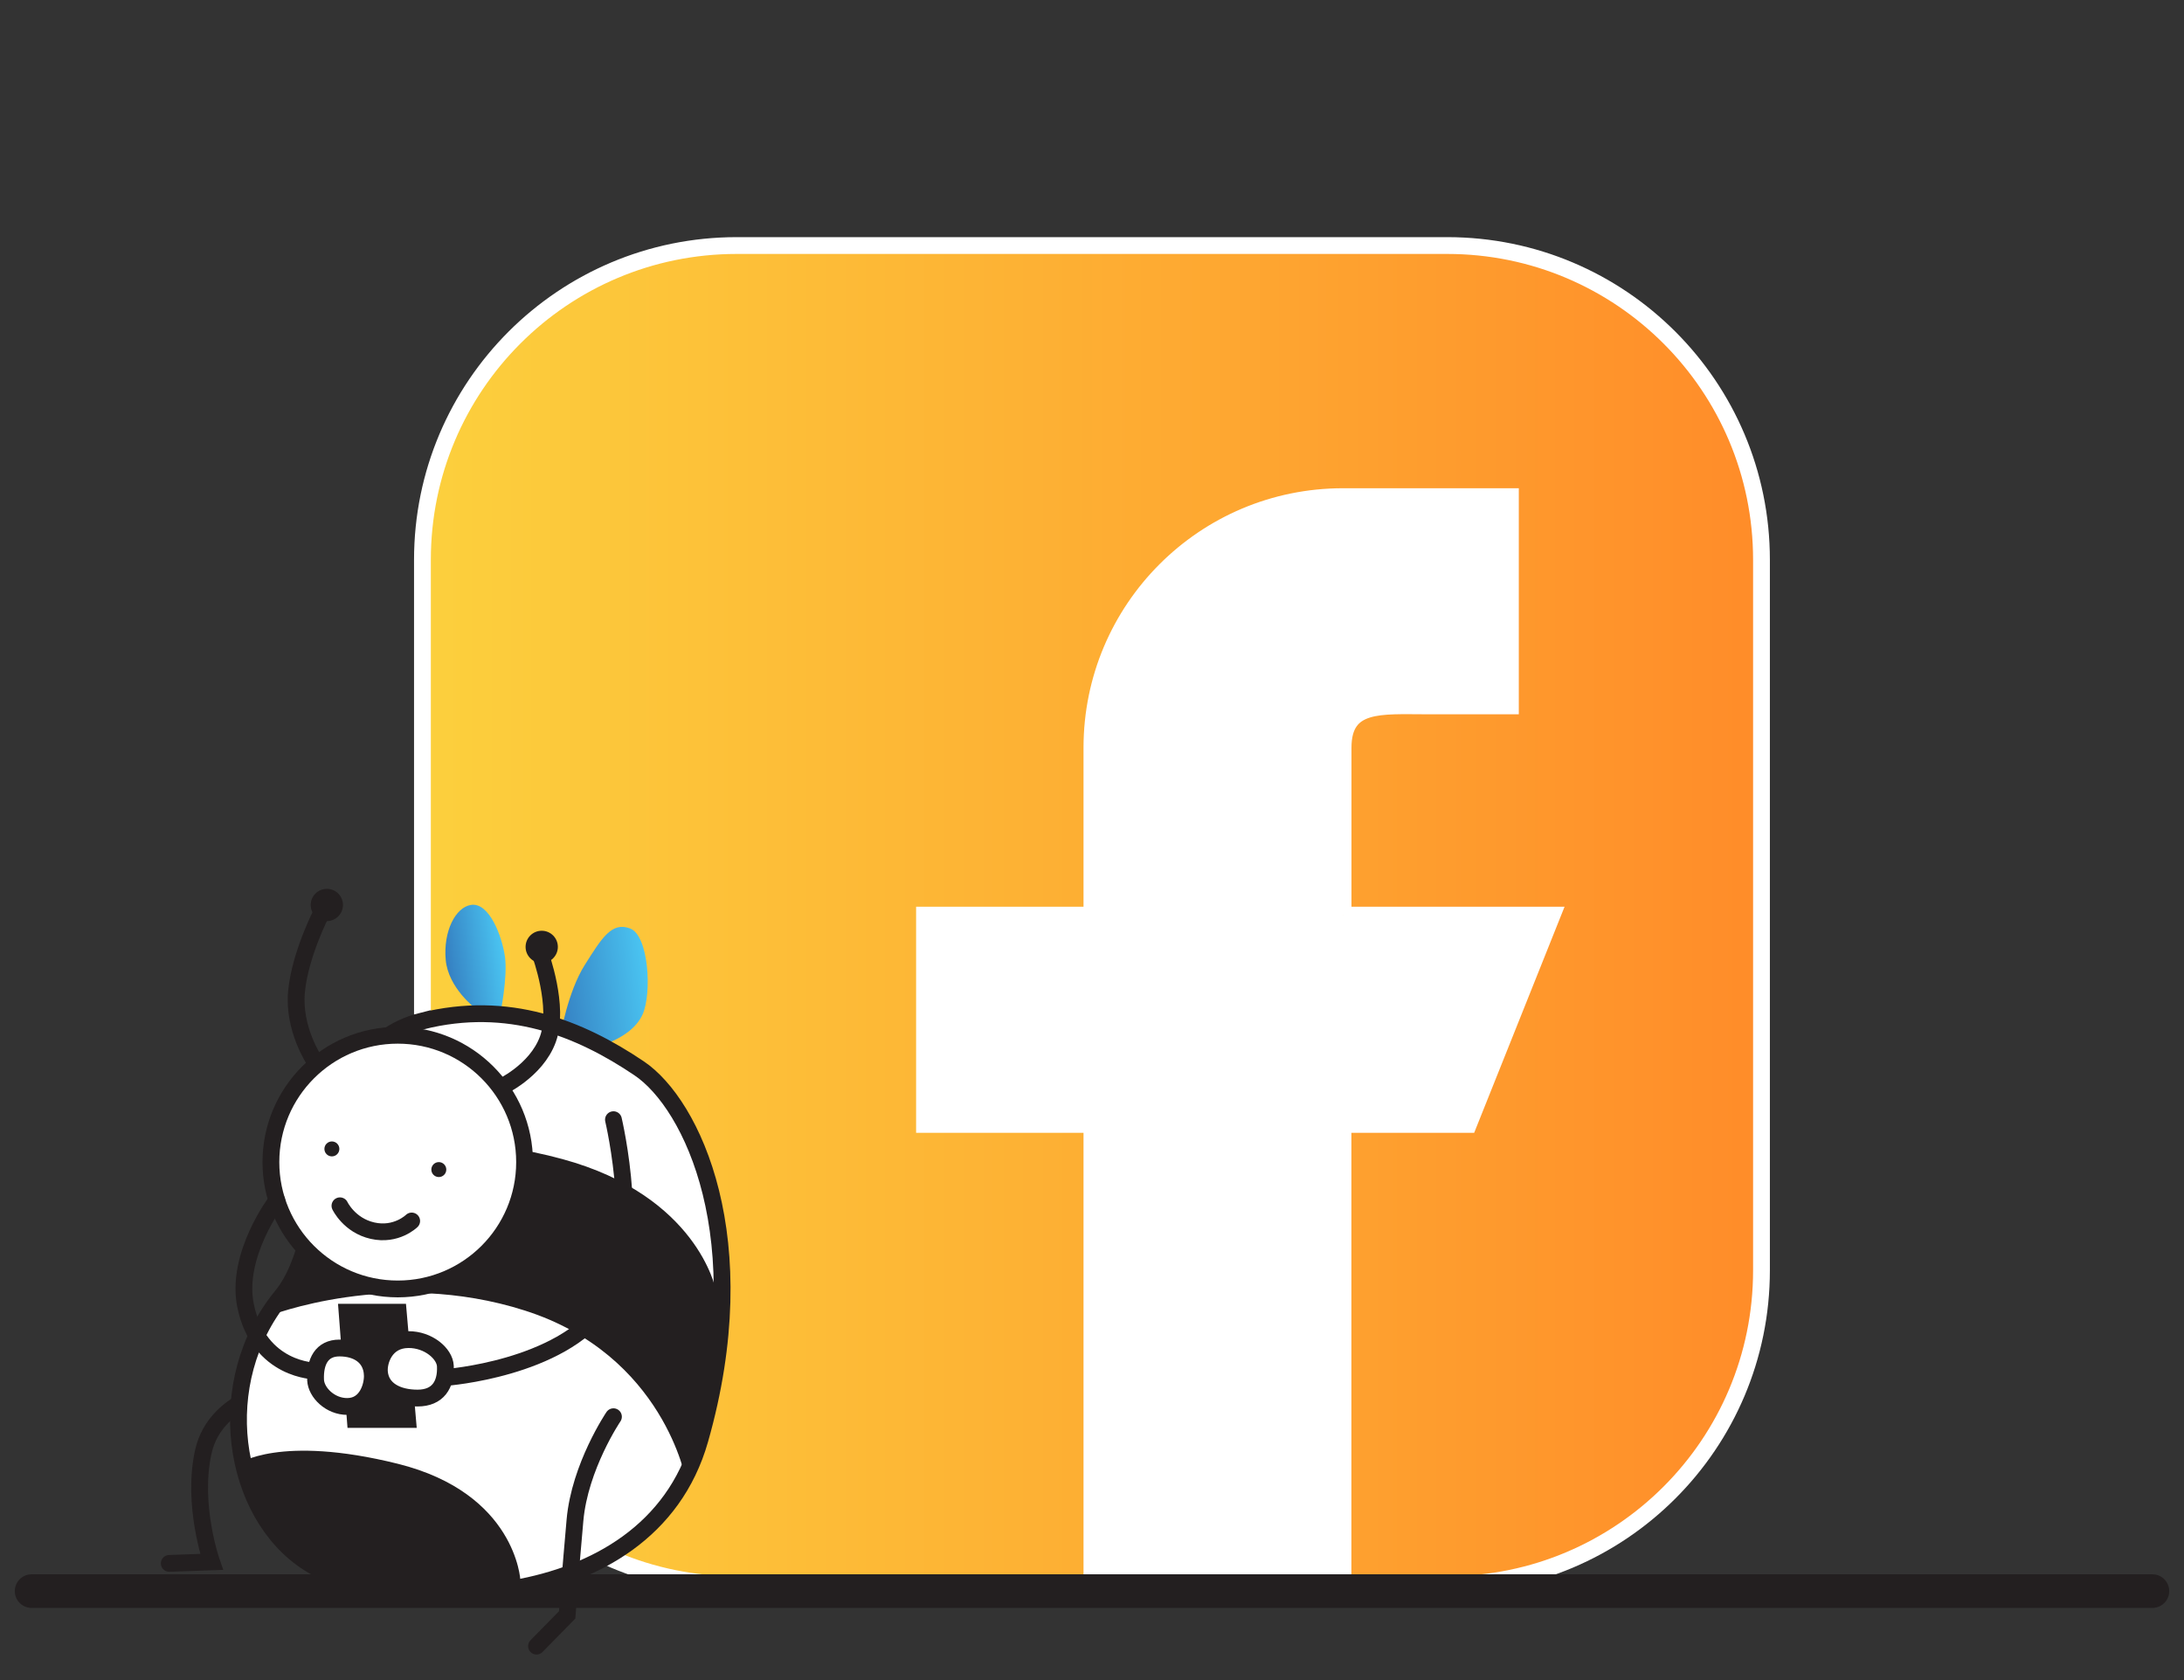
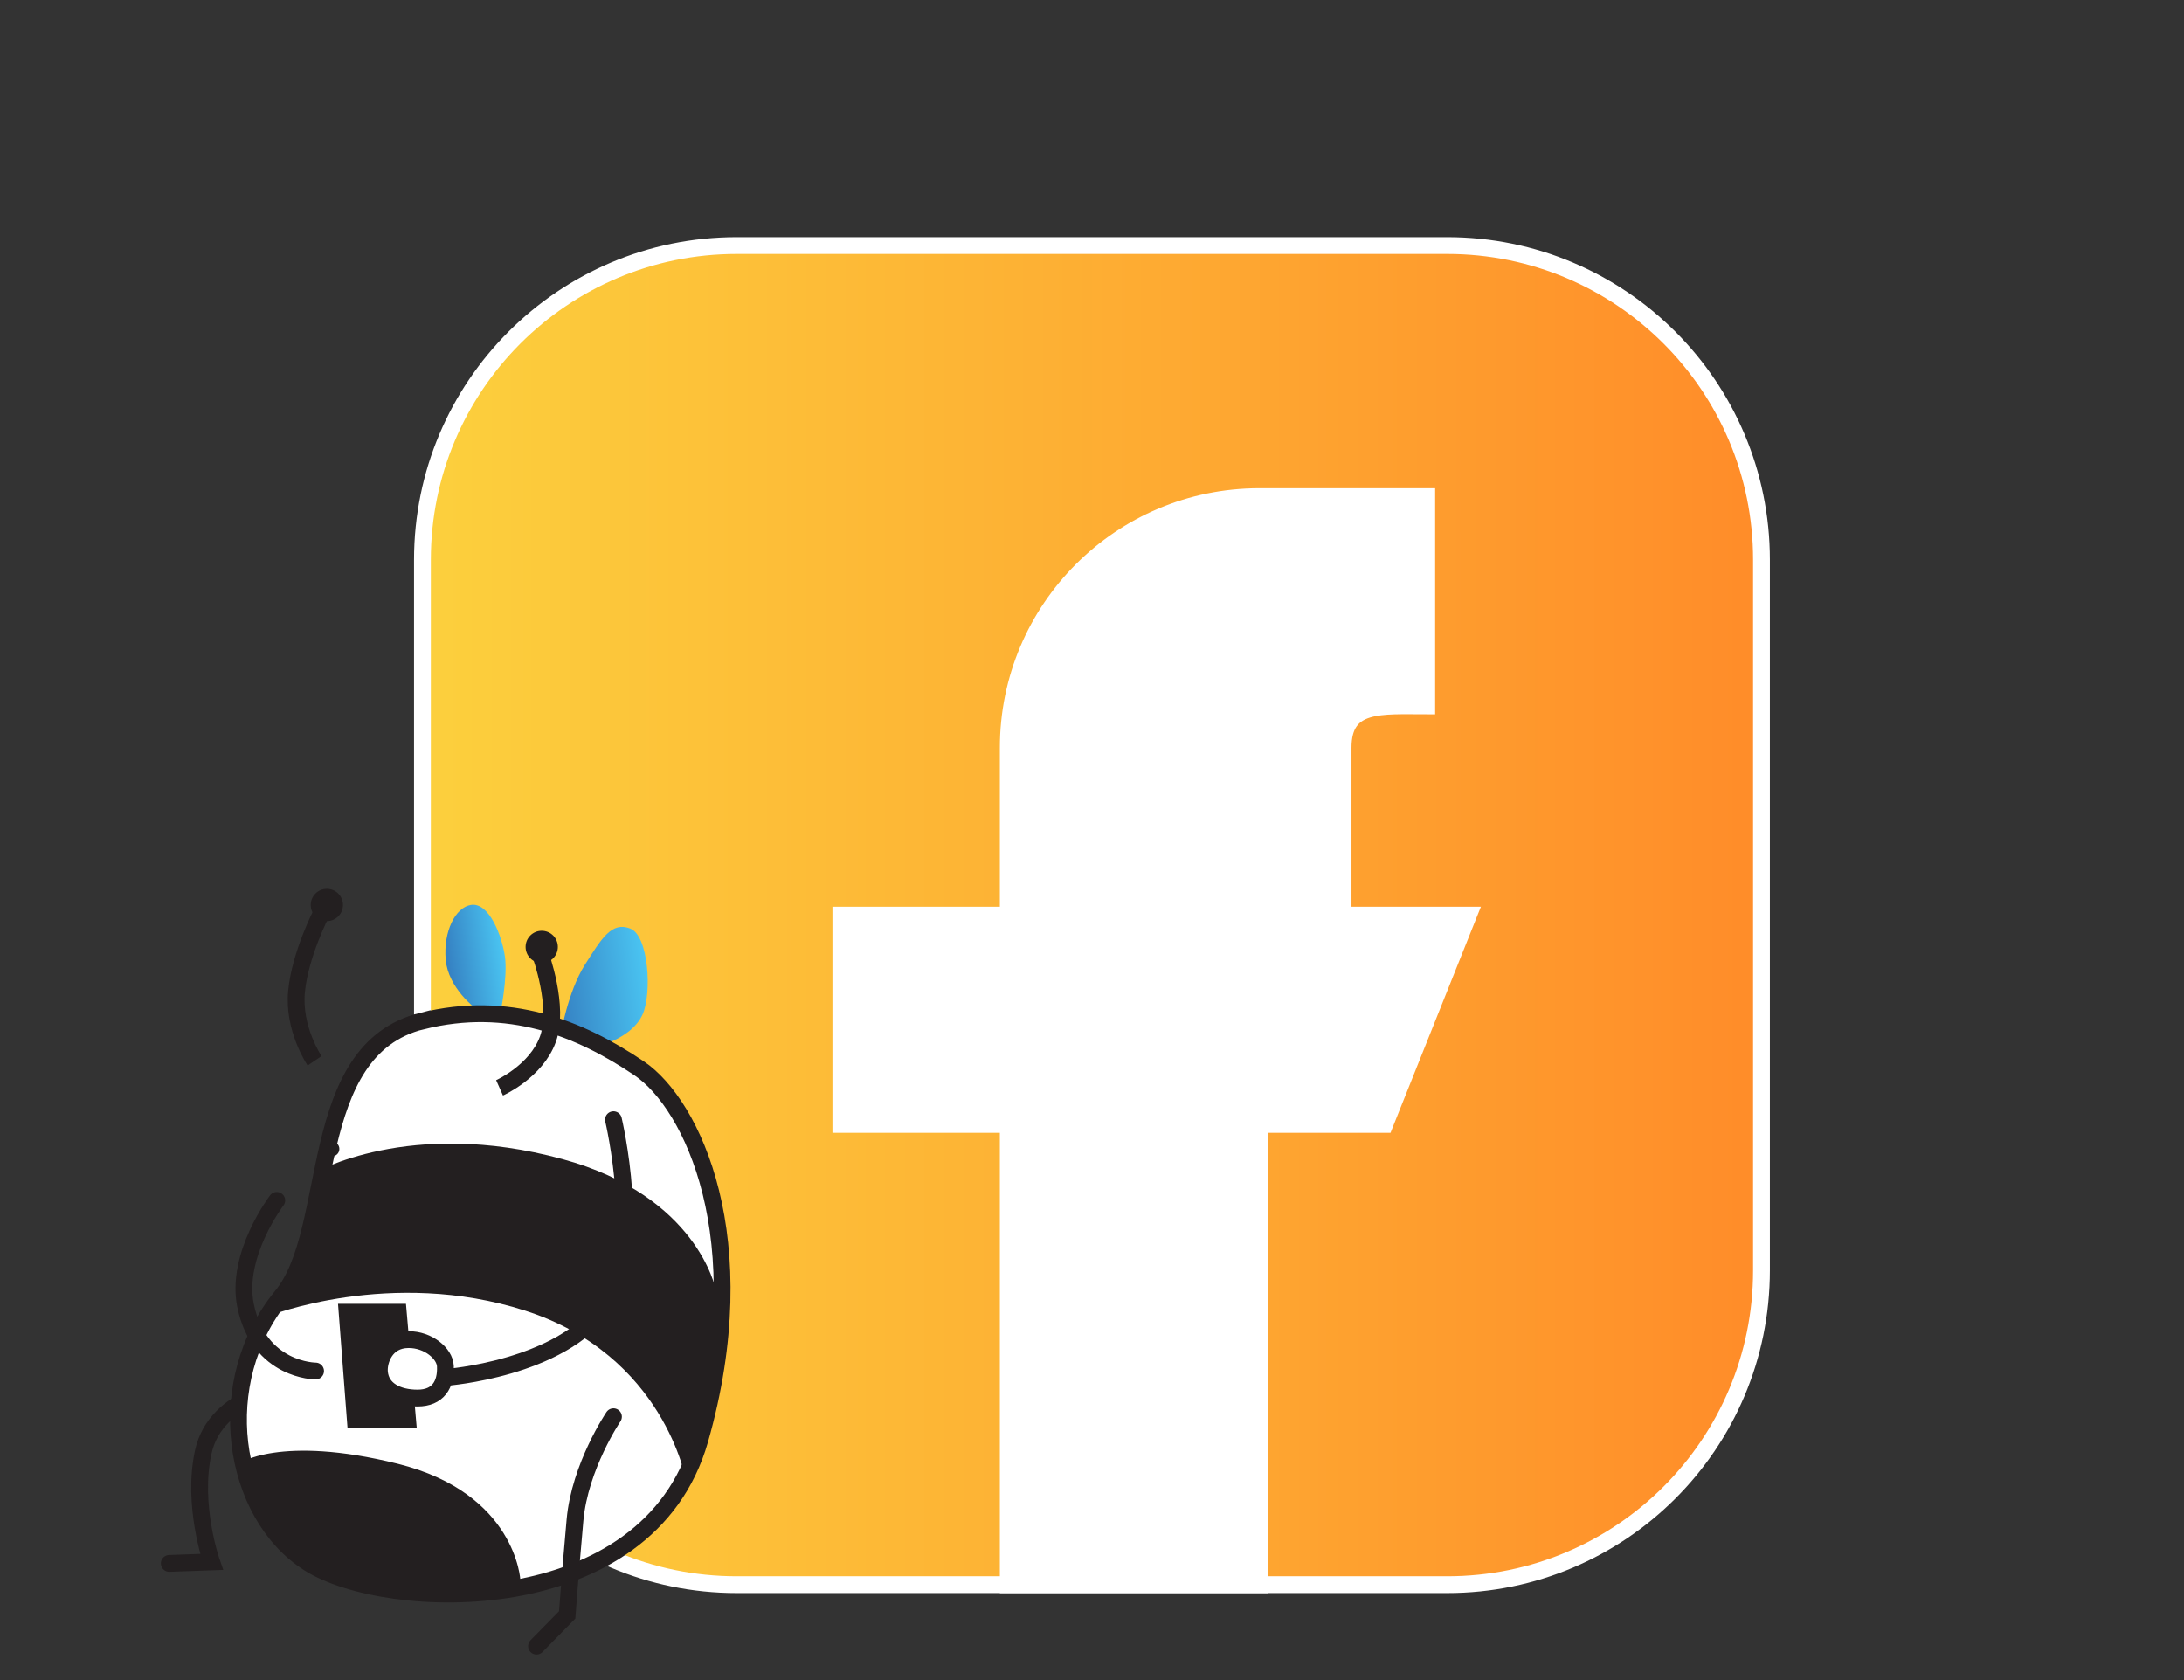
<svg xmlns="http://www.w3.org/2000/svg" xmlns:xlink="http://www.w3.org/1999/xlink" id="a" viewBox="0 0 260 200">
  <rect x="0" y="0" width="260" height="200" fill="#333333" stroke="none" />
  <defs>
    <style>.e,.f,.g,.h,.i,.j,.k{stroke-miterlimit:10;}.e,.f,.g,.j,.k{stroke:#231f20;}.e,.f,.h,.i,.j,.k{stroke-width:2px;}.e,.f,.i{fill:#fff;}.l{fill:url(#c);}.f,.g,.k{stroke-linecap:round;}.g{stroke-width:4px;}.g,.j,.k{fill:none;}.h{fill:url(#b);}.h,.i{stroke:#fff;}.m{fill:url(#d);}.n{fill:#231f20;}</style>
    <linearGradient id="b" x1="50.3" y1="108.94" x2="209.7" y2="108.94" gradientTransform="matrix(1, 0, 0, 1, 0, 0)" gradientUnits="userSpaceOnUse">
      <stop offset="0" stop-color="#fcd03d" />
      <stop offset="1" stop-color="#ff8c29" />
    </linearGradient>
    <linearGradient id="c" x1="-482.48" y1="-245.7" x2="-471.12" y2="-245.7" gradientTransform="translate(-365.08 429.06) rotate(171.77) scale(1 -1)" gradientUnits="userSpaceOnUse">
      <stop offset="0" stop-color="#4ac5f2" />
      <stop offset="1" stop-color="#357fc1" />
    </linearGradient>
    <linearGradient id="d" x1="-465.9" y1="-251.08" x2="-458.86" y2="-251.08" xlink:href="#c" />
  </defs>
  <g>
    <path class="h" d="M172.3,29.23H87.7c-20.66,0-37.41,16.75-37.41,37.41v84.59c0,20.66,16.75,37.41,37.41,37.41h84.59c20.66,0,37.41-16.75,37.41-37.41V66.64c0-20.66-16.75-37.41-37.41-37.41Z" />
-     <path class="i" d="M159.89,108.94v-19.93c0-5.5,4.46-4.98,9.96-4.98h9.96v-24.91h-19.93c-16.51,0-29.89,13.38-29.89,29.89v19.93h-19.93v24.91h19.93v54.8h29.89v-54.8h14.94l9.96-24.91h-24.91Z" />
+     <path class="i" d="M159.89,108.94v-19.93c0-5.5,4.46-4.98,9.96-4.98v-24.91h-19.93c-16.51,0-29.89,13.38-29.89,29.89v19.93h-19.93v24.91h19.93v54.8h29.89v-54.8h14.94l9.96-24.91h-24.91Z" />
  </g>
-   <line class="g" x1="3.76" y1="189.41" x2="256.24" y2="189.41" />
  <g>
    <path class="k" d="M34.56,164.97s-8.86,.95-10.37,7.91c-1.37,6.28,1,13.05,1,13.05l-5.04,.18" />
    <path class="l" d="M69.41,125.01l-2.68-1.78s.86-5.15,2.88-8.35c2.03-3.2,3.2-5.19,5.41-4.35,2.21,.84,2.61,7.73,1.48,10.23-1.56,3.44-7.09,4.24-7.09,4.24Z" />
    <path class="m" d="M56.09,107.72c2.13-.31,3.66,3.65,4.02,6.14,.36,2.48-.57,6.91-.57,6.91l-2.9-.7s-3.28-2.43-3.58-5.82,1.17-6.26,3.03-6.53Z" />
    <path class="f" d="M50.25,121.54c-14,3.48-10.19,24.79-16.7,32.73-8.37,10.2-6.03,25.94,3.21,31.82,9.24,5.88,40.36,7.05,46.56-14.7,6.8-23.85-.91-39.96-7.23-44.21-7.15-4.82-15.59-8.18-25.84-5.63Z" />
    <path class="n" d="M81.67,176.23s2.06-4.93,2.97-13.03c.55-4.89,.54-9.76,.54-9.76,0,0-2.15-11.08-18.23-15.46-18.28-4.98-29.62,1.69-29.62,1.69,0,0,.14,5-1.21,8.85-1.35,3.85-4.16,8.15-4.16,8.15,0,0,14.54-5.77,30.52-.66,16.6,5.3,19.19,20.22,19.19,20.22Z" />
    <path class="n" d="M61.95,188.11s-.5-10.35-14.6-13.86c-14.1-3.5-18.96,0-18.96,0,0,0,1.67,10.41,9.65,13.02,11.71,3.84,23.92,.82,23.92,.82Z" />
-     <circle class="e" cx="47.35" cy="138.34" r="15.1" />
    <path class="j" d="M59.47,129.5s4.36-1.94,5.76-5.8c1.4-3.87-.9-10.11-.9-10.11" />
    <path class="j" d="M37.45,126.28s-2.58-3.8-2.15-8.24c.42-4.44,2.99-9.39,2.99-9.39" />
    <circle class="n" cx="64.49" cy="112.72" r="1.92" />
    <circle class="n" cx="38.91" cy="107.73" r="1.92" />
    <circle class="n" cx="52.24" cy="139.23" r=".89" />
    <circle class="n" cx="39.51" cy="136.77" r=".89" />
-     <path class="k" d="M49.01,145.35s-1.82,1.8-4.67,1.15c-2.77-.63-3.87-2.96-3.87-2.96" />
    <path class="k" d="M73.03,168.65s-4.01,5.92-4.58,12.32c-.57,6.4-.93,11.27-.93,11.27l-3.65,3.72" />
    <path class="k" d="M53.12,163.97s13.61-1.01,18.8-8.43c4.77-6.82,1.11-22.25,1.11-22.25" />
    <path class="k" d="M32.95,142.9s-4.97,6.5-3.71,12.56c1.62,7.75,8.33,7.75,8.33,7.75" />
    <polygon class="n" points="48.33 155.21 40.24 155.21 41.37 169.98 49.61 169.98 48.33 155.21" />
    <path class="e" d="M45.17,163.33c.18,2.09,2.11,3.1,4.54,3.1s3.41-1.61,3.31-3.81c-.07-1.48-2.02-3.17-4.41-3.15-2.76,.02-3.55,2.57-3.44,3.86Z" />
-     <path class="e" d="M44.32,163.57c-.15-2.09-1.81-3.1-3.91-3.1s-2.93,1.61-2.84,3.81c.06,1.48,1.74,3.17,3.79,3.15,2.37-.02,3.05-2.57,2.96-3.86Z" />
  </g>
</svg>